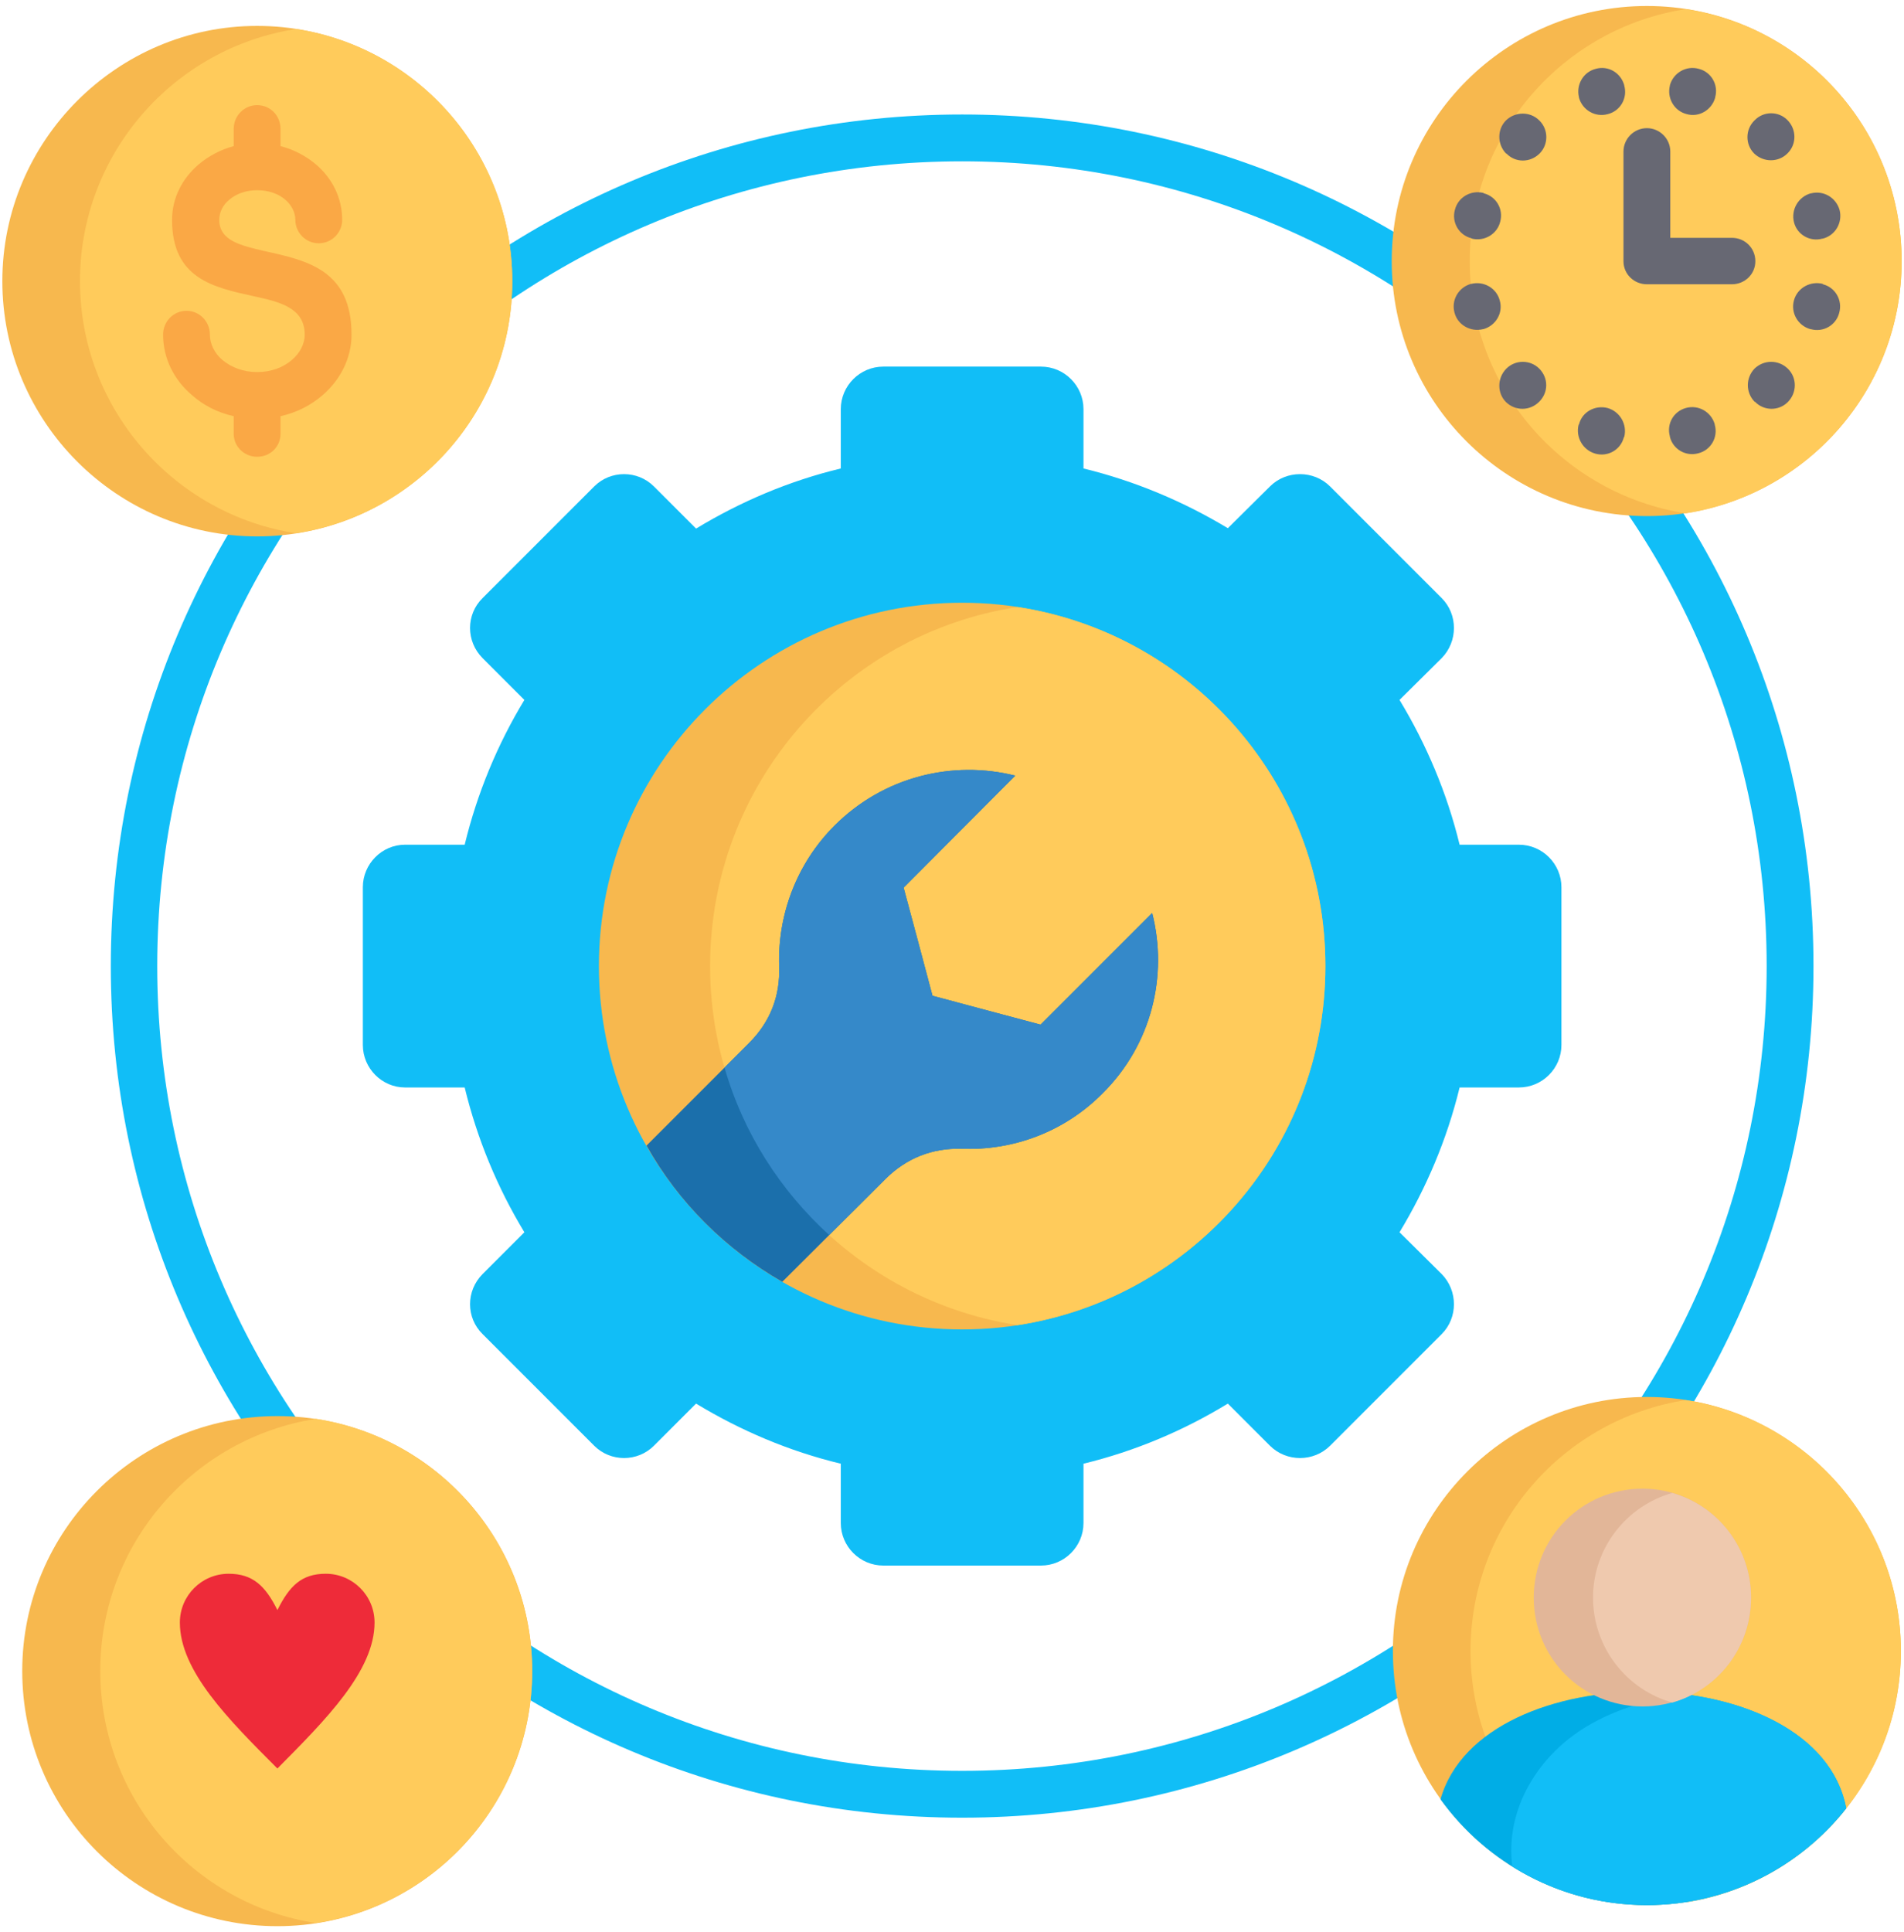
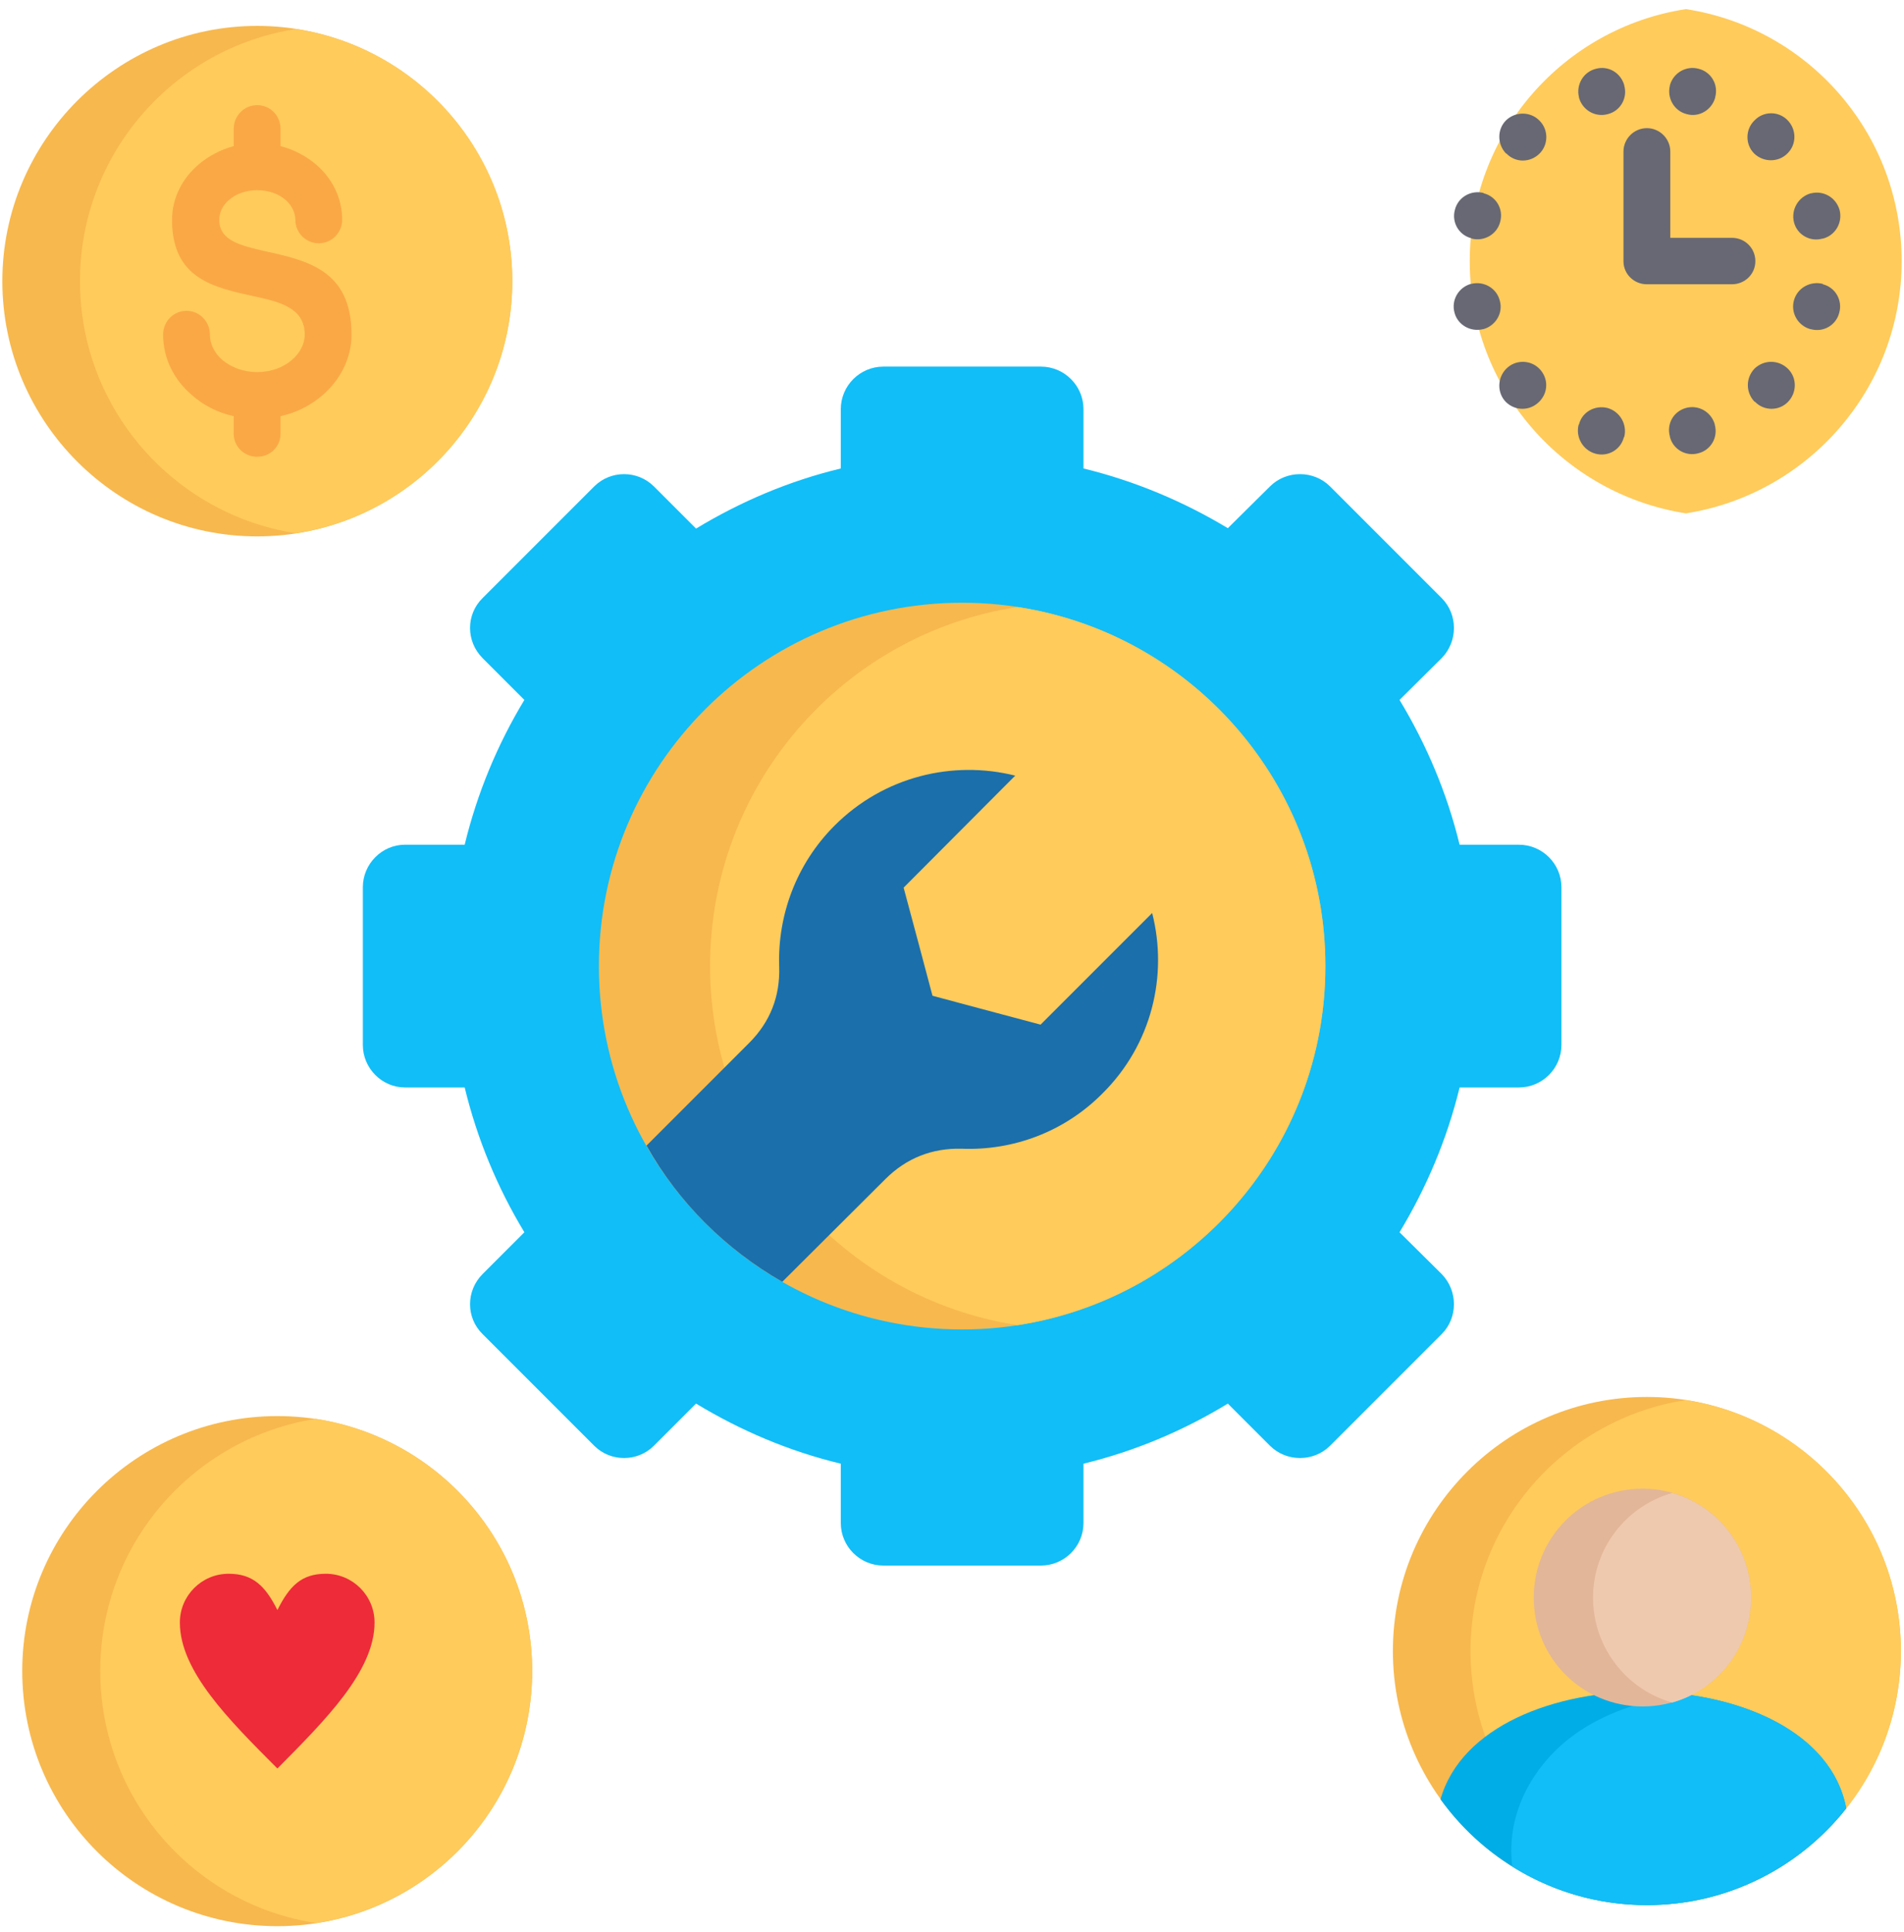
<svg xmlns="http://www.w3.org/2000/svg" version="1.2" viewBox="0 0 488 492" width="69" height="70">
  <title>Service Management-svg</title>
  <style>
		.s0 { fill: #11bef7 } 
		.s1 { fill: #f7b84e } 
		.s2 { fill: #ffcb5b } 
		.s3 { fill: #ee2b39 } 
		.s4 { fill: #faa845 } 
		.s5 { fill: #1b6fab } 
		.s6 { fill: #3589c9 } 
		.s7 { fill: #00ade6 } 
		.s8 { fill: #e2b698 } 
		.s9 { fill: #efc9ae } 
		.s10 { fill: #676873 } 
	</style>
-   <path fill-rule="evenodd" class="s0" d="m246.6 27.8c60.2 0 114.8 24.4 154.3 63.9 39.5 39.5 63.9 94 63.9 154.3 0 60.2-24.4 114.8-63.9 154.3-39.5 39.5-94.1 63.9-154.3 63.9-60.3 0-114.8-24.4-154.3-63.9-39.5-39.5-63.9-94-63.9-154.3 0-60.3 24.4-114.8 63.9-154.3 39.5-39.5 94-63.9 154.3-63.9zm145.8 72.4c-37.3-37.3-88.9-60.4-145.8-60.4-57 0-108.5 23.1-145.8 60.4-37.4 37.3-60.5 88.8-60.5 145.8 0 56.9 23.1 108.5 60.5 145.8 37.3 37.3 88.8 60.4 145.8 60.4 56.9 0 108.5-23.1 145.8-60.4 37.3-37.3 60.4-88.9 60.4-145.8 0-57-23.1-108.5-60.4-145.8z" />
  <path fill-rule="evenodd" class="s1" d="m65.9 135.9c36 0 65.4-29.4 65.4-65.4 0-36-29.4-65.4-65.4-65.4-35.9 0-65.3 29.4-65.3 65.4 0 36 29.3 65.4 65.3 65.4z" />
  <path fill-rule="evenodd" class="s2" d="m75.9 5.9c31.4 4.8 55.4 31.9 55.4 64.6 0 32.7-24 59.8-55.4 64.6-31.3-4.8-55.4-31.9-55.4-64.6 0-32.7 24.1-59.8 55.4-64.6z" />
-   <path fill-rule="evenodd" class="s1" d="m487.4 65.4c0 36-29.2 65.3-65.3 65.3-36.1 0-65.4-29.3-65.4-65.3 0-36.1 29.3-65.4 65.4-65.4 36.1 0 65.3 29.2 65.3 65.4z" />
  <path fill-rule="evenodd" class="s2" d="m487.4 65.4c0 32.6-24 59.7-55.3 64.6-31.4-4.9-55.4-32-55.4-64.6 0-32.7 24-59.8 55.4-64.6 31.3 4.8 55.3 31.8 55.3 64.6z" />
  <path fill-rule="evenodd" class="s1" d="m5.7 426.6c0-36 29.3-65.3 65.4-65.3 36.1 0 65.3 29.3 65.3 65.3 0 36.1-29.2 65.4-65.3 65.4-36.1 0-65.4-29.2-65.4-65.4z" />
  <path fill-rule="evenodd" class="s2" d="m81 362c31.4 4.9 55.4 32 55.4 64.6 0 32.7-24 59.8-55.4 64.6-31.3-4.8-55.3-31.8-55.3-64.6 0-32.7 24-59.7 55.3-64.6z" />
  <path class="s3" d="m71.1 411c3.1-6.2 6.2-9.3 12.4-9.3 6.9 0 12.5 5.6 12.5 12.5 0 12.4-12.5 24.9-24.9 37.4-12.5-12.5-25-25-25-37.4 0-6.9 5.6-12.5 12.5-12.5 6.2 0 9.4 3.1 12.5 9.3z" />
  <path class="s4" d="m87.7 54.8c0 3.3-2.7 6-6 6-3.3 0-6-2.7-6-6 0-1.9-1-3.8-2.5-5.1-1.8-1.6-4.4-2.5-7.3-2.5-2.8 0-5.4 0.9-7.2 2.5-1.6 1.3-2.5 3.2-2.5 5.1 0 5.4 5.7 6.6 11.6 8 11 2.4 22.3 4.9 22.3 21.4 0 6.1-2.9 11.6-7.4 15.5-3 2.6-6.7 4.5-10.8 5.4v4.5c0 3.3-2.6 5.9-6 5.9-3.3 0-6-2.6-6-5.9v-4.5c-4.1-0.9-7.8-2.8-10.7-5.4-4.6-3.9-7.4-9.4-7.4-15.5 0-3.4 2.7-6.1 6-6.1 3.3 0 6 2.7 6 6.1 0 2.4 1.2 4.8 3.2 6.5 2.3 1.9 5.4 3.1 8.9 3.1 3.6 0 6.7-1.2 8.9-3.1 2-1.7 3.3-4 3.3-6.5 0-6.9-6.5-8.4-12.9-9.8-10.6-2.3-21.1-4.6-21.1-19.6 0-5.6 2.6-10.6 6.8-14.2 2.5-2.1 5.6-3.8 9-4.7v-4.4c0-3.4 2.7-6.1 6-6.1 3.4 0 6 2.7 6 6.1v4.4c3.5 0.9 6.6 2.6 9.1 4.7 4.2 3.6 6.7 8.6 6.7 14.2z" />
  <g>
    <path fill-rule="evenodd" class="s1" d="m422.1 486.6c35.8 0 65.1-29.2 65.1-65.1 0-35.9-29.3-65.1-65.1-65.1-35.9 0-65.1 29.2-65.1 65.1 0 35.9 29.2 65.1 65.1 65.1z" />
    <path fill-rule="evenodd" class="s2" d="m432.1 357.2c31.2 4.8 55.1 31.7 55.1 64.3 0 32.6-23.9 59.5-55.1 64.4-31.2-4.9-55.2-31.8-55.2-64.4 0-32.6 24-59.5 55.2-64.3z" />
    <path fill-rule="evenodd" class="s0" d="m374.1 214.9h15.2c6 0 10.9 4.9 10.9 10.9v40.4c0 6-4.9 10.9-10.9 10.9h-15.2c-3.2 13.2-8.5 25.7-15.4 37.1l10.8 10.7c4.2 4.3 4.2 11.2 0 15.4l-28.6 28.6c-4.2 4.2-11.2 4.2-15.4 0l-10.8-10.8c-11.3 6.9-23.8 12.2-37 15.4v15.2c0 6-4.9 10.9-10.9 10.9h-40.4c-6 0-10.9-4.9-10.9-10.9v-15.2c-13.3-3.2-25.7-8.5-37.1-15.4l-10.8 10.8c-4.2 4.2-11.1 4.2-15.3 0l-28.6-28.6c-4.3-4.2-4.3-11.1 0-15.4l10.7-10.7c-6.9-11.4-12.1-23.9-15.3-37.1h-15.3c-5.9 0-10.8-4.9-10.8-10.9v-40.4c0-6 4.9-10.9 10.8-10.9h15.3c3.2-13.2 8.4-25.7 15.3-37.1l-10.7-10.7c-4.3-4.3-4.3-11.2 0-15.4l28.6-28.6c4.2-4.2 11.1-4.2 15.3 0l10.8 10.8c11.4-6.9 23.8-12.2 37.1-15.4v-15.2c0-6 4.9-10.9 10.9-10.9h40.4c6 0 10.9 4.9 10.9 10.9v15.2c13.2 3.2 25.7 8.5 37 15.3l10.8-10.7c4.2-4.2 11.2-4.2 15.4 0l28.6 28.6c4.2 4.2 4.2 11.1 0 15.4l-10.8 10.7c6.9 11.4 12.2 23.9 15.4 37.1z" />
    <path fill-rule="evenodd" class="s1" d="m339.7 246c0 51.4-41.7 93.1-93.1 93.1-51.5 0-93.1-41.7-93.1-93.1 0-51.4 41.7-93.1 93.1-93.1 51.4 0 93.1 41.7 93.1 93.1z" />
    <path fill-rule="evenodd" class="s2" d="m339.7 246c0 46.6-34.2 85.1-78.9 92-44.6-6.9-78.8-45.4-78.8-92 0-46.6 34.2-85.2 78.8-92 44.7 6.8 78.9 45.4 78.9 92z" />
    <path fill-rule="evenodd" class="s5" d="m200.5 326.9l26.4-26.3c5.4-5.4 12-8 19.6-7.8 13 0.5 26.2-4.2 36.1-14.2 12.6-12.5 16.8-30.2 12.7-46.2l-28.6 28.6-13.9-3.7-13.8-3.7-3.7-13.9-3.7-13.8 28.6-28.7c-16-4-33.7 0.2-46.3 12.8-9.9 9.9-14.6 23.1-14.2 36 0.3 7.7-2.3 14.3-7.7 19.7l-26.3 26.3c8.2 14.6 20.3 26.6 34.8 34.9z" />
-     <path fill-rule="evenodd" class="s6" d="m212.5 314.9l14.4-14.3c5.4-5.4 12-8 19.6-7.8 13 0.5 26.2-4.2 36.1-14.2 12.6-12.5 16.8-30.2 12.7-46.2l-28.6 28.6-13.9-3.7-13.8-3.7-3.7-13.9-3.7-13.8 28.6-28.7c-16-4-33.7 0.2-46.3 12.8-9.9 9.9-14.6 23.1-14.2 36 0.3 7.7-2.3 14.3-7.7 19.7l-6.3 6.3c4.8 16.8 14.3 31.5 26.8 42.9z" />
    <path fill-rule="evenodd" class="s7" d="m473.2 461.8c-7.5-39.1-93.4-39.8-104-2.3 11.8 16.4 31.1 27.1 52.9 27.1 20.7 0 39.2-9.7 51.1-24.8z" />
    <path fill-rule="evenodd" class="s0" d="m473.2 461.8c-3.2-16.9-21.1-26.6-41.2-29.2-11.1 1.4-21.4 5-29 10.7-9.3 6.9-17.2 19.1-15.4 33.4 10 6.3 21.8 9.9 34.5 9.9 20.7 0 39.2-9.7 51.1-24.8z" />
    <path fill-rule="evenodd" class="s8" d="m421 379.9c-15.5 0-27.9 12.5-27.9 27.9 0 15.5 12.4 27.9 27.9 27.9 15.4 0 27.8-12.5 27.8-27.9 0-15.3-12.4-27.9-27.8-27.9z" />
    <path fill-rule="evenodd" class="s9" d="m428.6 434.7c11.7-3.3 20.2-14.1 20.2-26.9 0-12.7-8.5-23.5-20.2-26.8-11.7 3.3-20.3 14.1-20.3 26.8 0 12.8 8.6 23.6 20.3 26.9z" />
  </g>
  <path class="s10" d="m458.1 37.8c-2.3 2.3-6.1 2.3-8.5 0-2.3-2.3-2.3-6.1 0-8.4l0.1-0.1c2.3-2.4 6.1-2.4 8.4-0.1 2.4 2.4 2.4 6.2 0.1 8.5 0 0-0.1 0.1-0.1 0.1zm-14.2 21.6c3.3 0 6 2.6 6 6 0 3.3-2.7 5.9-6 5.9h-21.8c-3.3 0-6-2.6-6-5.9v-28.1c0-3.3 2.7-6 6-6 3.3 0 6 2.7 6 6v22.1c0 0 15.8 0 15.8 0zm-15.9 50.9c-0.9-3.2 0.9-6.4 4.1-7.3 3.2-0.9 6.5 1 7.4 4.2v0.1c0.9 3.2-1 6.5-4.2 7.3-3.2 0.9-6.5-1-7.3-4.2 0 0 0-0.1 0-0.1zm-50.9-39.1c3.2-0.8 6.5 1.1 7.3 4.3 0.9 3.1-1 6.4-4.2 7.3h-0.1c-3.2 0.8-6.5-1.1-7.3-4.2-0.9-3.2 1-6.5 4.2-7.4zm9 21.7c2.3-2.3 6.1-2.3 8.4 0 2.4 2.4 2.4 6.1 0 8.5-2.4 2.4-6.1 2.4-8.5 0.1-2.3-2.3-2.3-6.1 0-8.5 0 0 0.1-0.1 0.1-0.1zm18.6 14.3c0.8-3.2 4.1-5 7.3-4.2 3.2 0.9 5.1 4.2 4.3 7.4l-0.1 0.1c-0.8 3.2-4.1 5.1-7.3 4.2-3.2-0.9-5.1-4.2-4.3-7.4zm45-5.8c-2.3-2.4-2.3-6.1 0-8.5 2.4-2.3 6.1-2.3 8.5 0l0.1 0.1c2.3 2.3 2.3 6.1-0.1 8.5-2.3 2.3-6.1 2.3-8.4-0.1 0 0-0.1 0-0.1 0zm14.3-18.6c-3.2-0.9-5.1-4.2-4.2-7.4 0.9-3.2 4.2-5 7.4-4.2v0.1c3.2 0.8 5.1 4.1 4.2 7.3-0.8 3.2-4.1 5.1-7.3 4.2 0 0-0.1 0-0.1 0zm-24.4-59.3c-0.9 3.2-4.2 5.1-7.3 4.2-3.2-0.8-5.1-4.1-4.3-7.3v-0.1c0.9-3.2 4.2-5.1 7.4-4.2 3.2 0.8 5.1 4.1 4.2 7.3 0 0 0 0.1 0 0.1zm-23.3-3.1c0.9 3.2-1 6.5-4.2 7.3-3.2 0.9-6.5-1-7.4-4.2v-0.1c-0.8-3.2 1.1-6.5 4.3-7.3 3.2-0.9 6.4 1 7.3 4.2zm-21.7 9c2.3 2.3 2.3 6.1 0 8.4-2.4 2.4-6.2 2.4-8.5 0h-0.1c-2.3-2.4-2.3-6.2 0-8.5 2.4-2.3 6.2-2.3 8.5 0zm-14.3 18.6c3.2 0.8 5.1 4.1 4.2 7.3-0.8 3.2-4.1 5.1-7.3 4.3l-0.1-0.1c-3.2-0.8-5.1-4.1-4.2-7.3 0.8-3.2 4.1-5.1 7.3-4.3zm86.8 11.6c-3.2 0.9-6.5-1-7.3-4.2-0.8-3.2 1.1-6.5 4.3-7.4h0.1c3.2-0.8 6.4 1.1 7.3 4.3 0.8 3.2-1.1 6.5-4.3 7.3 0 0-0.1 0-0.1 0z" />
</svg>